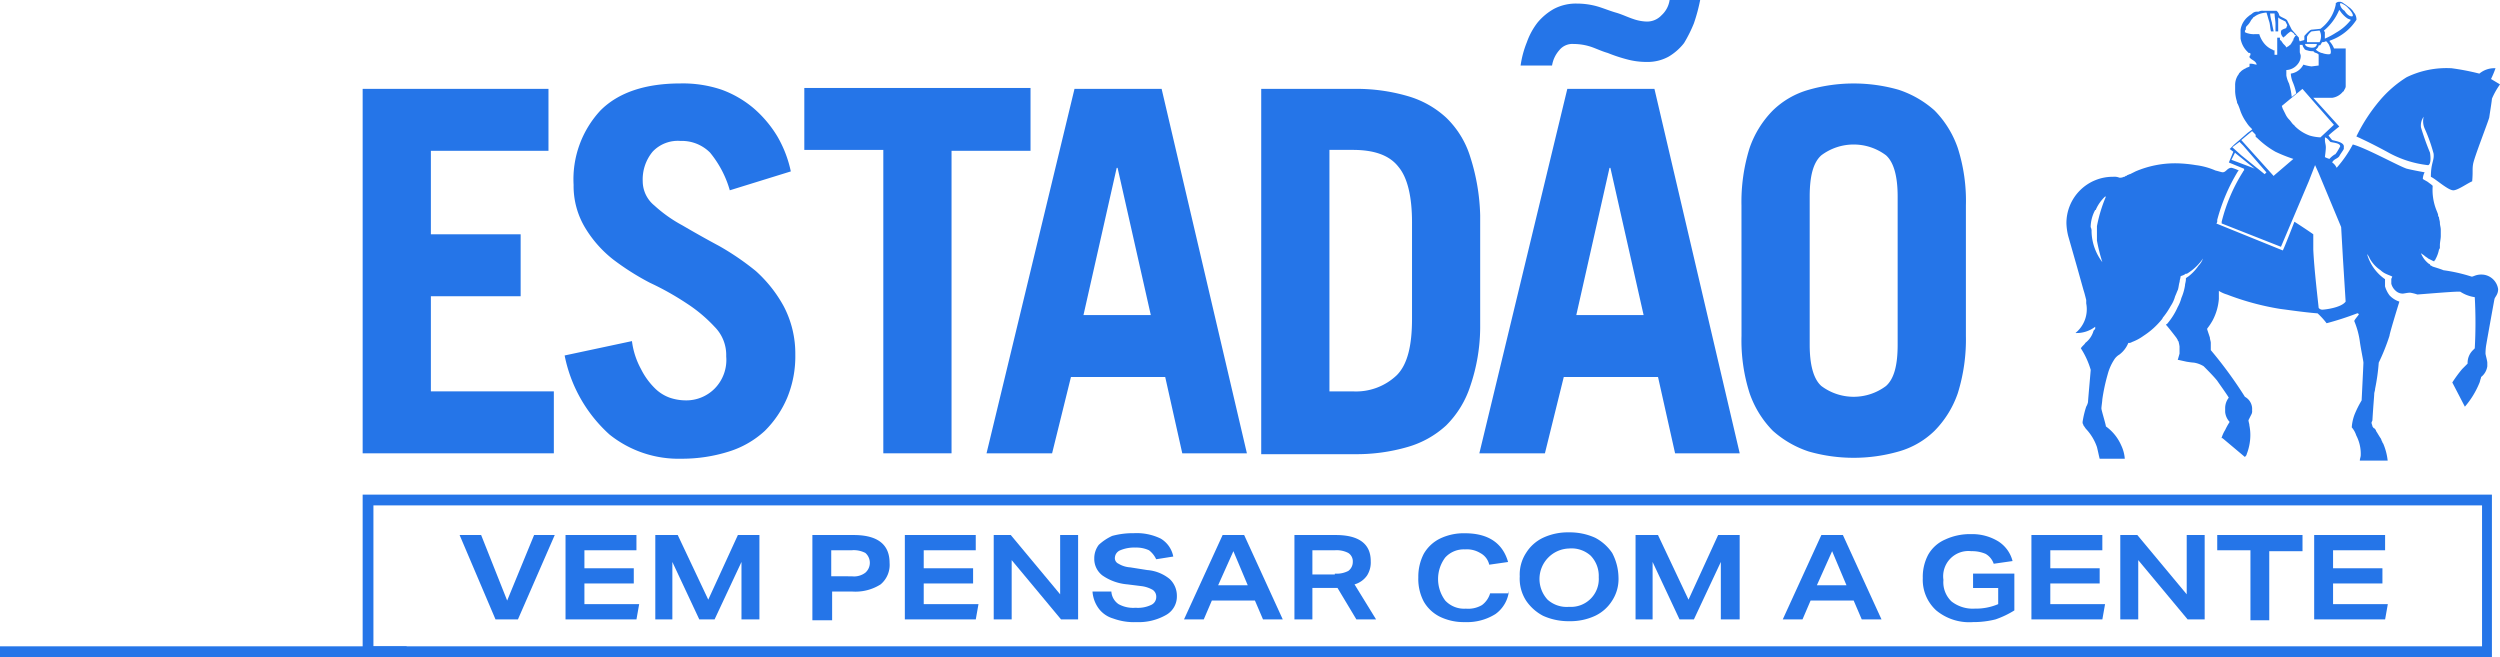
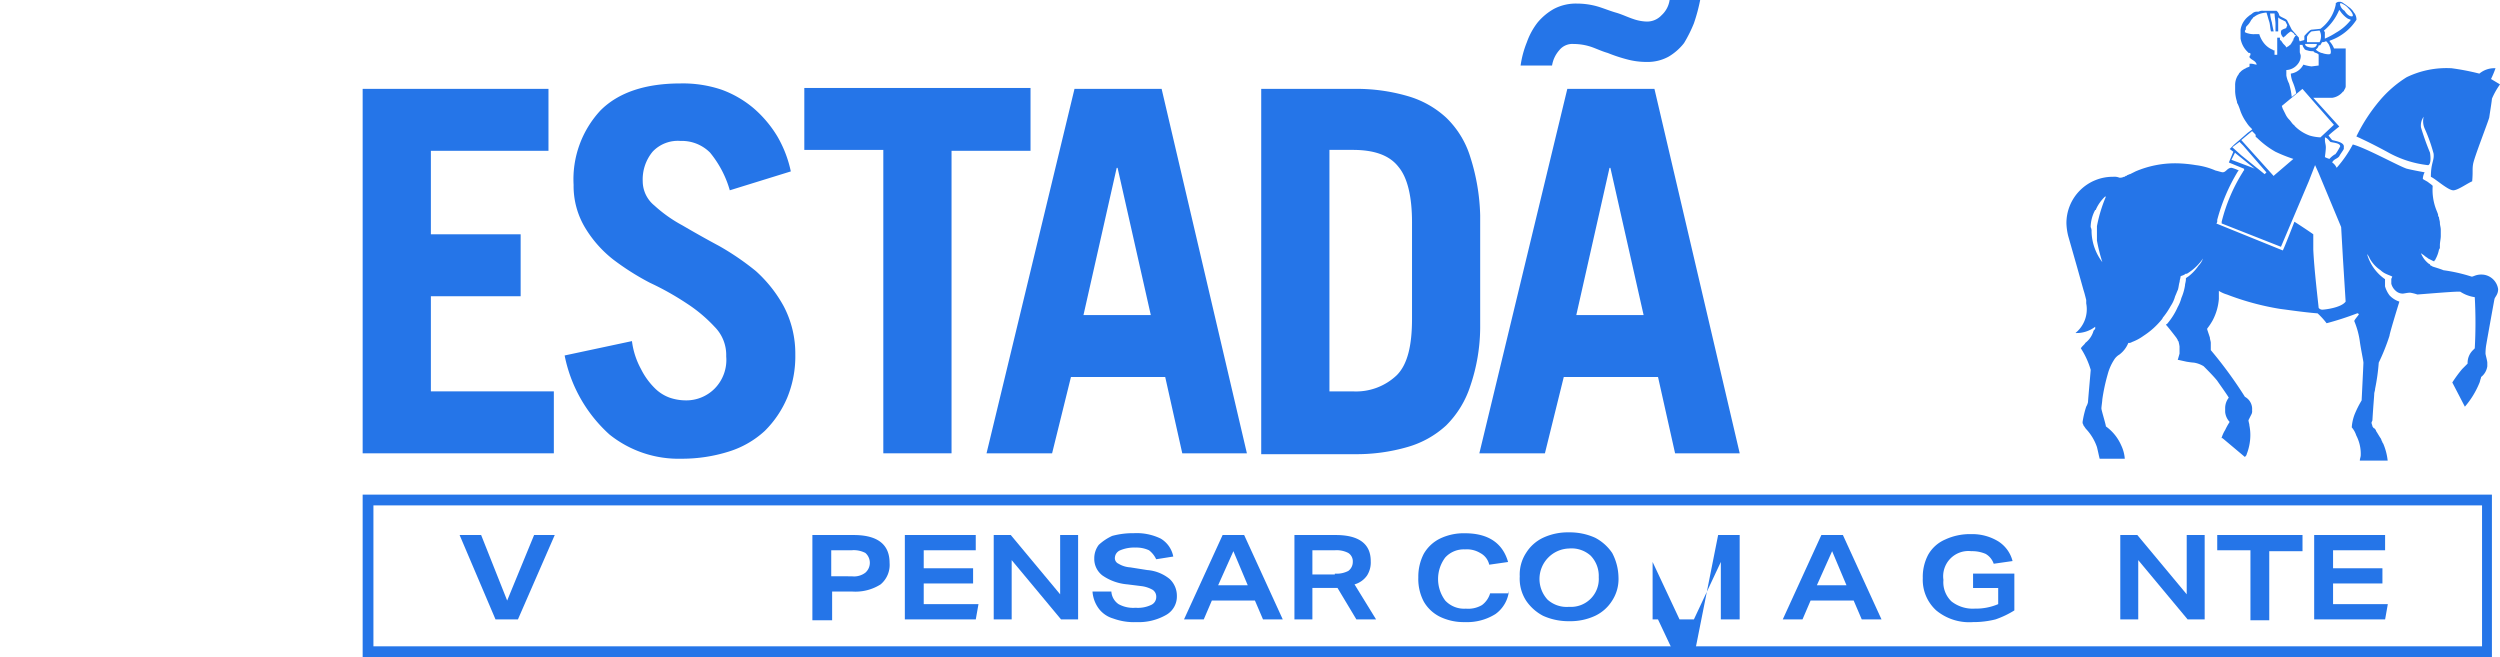
<svg xmlns="http://www.w3.org/2000/svg" width="206.608" height="54.304" viewBox="0 0 206.608 54.304">
  <g id="logo-conceito" transform="translate(-4.1 -4.4)">
    <g id="Grupo_4144" data-name="Grupo 4144" transform="translate(34.071 4.4)">
      <g id="Grupo_4135" data-name="Grupo 4135" transform="translate(140.805 0.148)">
        <g id="Grupo_4134" data-name="Grupo 4134">
          <g id="Grupo_4133" data-name="Grupo 4133">
            <g id="Grupo_4132" data-name="Grupo 4132">
              <path id="Caminho_6383" data-name="Caminho 6383" d="M269.464,12.612c0,.148-.148,1.039-.223,1.558-.148.519-1.261,3.338-1.335,3.858-.074.445,0,.593-.074,1.41-.371.148-1.187.742-1.558.742-.445,0-1.484-.964-1.855-1.113,0-1.187.3-1.335.223-1.929a13.545,13.545,0,0,0-.742-2.077,1.494,1.494,0,0,1-.074-.964,1.245,1.245,0,0,0-.223.89,21.578,21.578,0,0,0,.742,2.077c.074.445.074.964-.148,1.039a8.809,8.809,0,0,1-3.413-1.113c-.964-.519-1.706-.89-2.522-1.261a14.252,14.252,0,0,1,1.929-2.967,9.482,9.482,0,0,1,2.226-1.929,7.562,7.562,0,0,1,3.709-.742,19.573,19.573,0,0,1,2.3.445,1.93,1.93,0,0,1,1.335-.445,7.864,7.864,0,0,1-.371.89l.742.445a6.138,6.138,0,0,0-.668,1.187m-33.087,10.98a4.336,4.336,0,0,0,.89,2.522h0a14.586,14.586,0,0,1-.445-1.78V23.147a11.814,11.814,0,0,1,.742-2.448h-.074a3.344,3.344,0,0,0-.742,1.039.073.073,0,0,1-.074.074,3.069,3.069,0,0,0-.371,1.41.669.669,0,0,1,.074.371h0m20.1-6.38c.074,0,.074-.074.148-.148a5.763,5.763,0,0,0,.3-.519c0-.3-.668-.3-.816-.371-.148-.148-.223-.3-.445-.371h0v.223c0,.223.074.371.074.593,0,.3-.074.742-.074.816a1.9,1.9,0,0,0,.371.148,1.966,1.966,0,0,1,.445-.371m-.074-2.448-2.6-2.967-1.706,1.41.074.223.223.445a1.553,1.553,0,0,0,.3.445c.148.148.223.3.371.445a.073.073,0,0,1,.074.074,3.351,3.351,0,0,0,1.261.816,3.724,3.724,0,0,0,.89.148l1.113-1.039Zm-1.261-4.9V9.125c0-.148,0-.223-.074-.223-.074-.074-.223-.074-.3-.148L254.7,8.68a1.262,1.262,0,0,1-.519-.074c-.074,0-.223-.074-.223-.148a.563.563,0,0,1-.148-.3h-.223V8.68h0v.074c0,.074.074.223.074.3a1.036,1.036,0,0,1-.223.668,1.268,1.268,0,0,1-.964.519v.445a2.358,2.358,0,0,0,.223.668,5.916,5.916,0,0,1,.223,1.113l.371-.3a4.8,4.8,0,0,0-.3-.964,2.166,2.166,0,0,1-.148-.668,1.388,1.388,0,0,0,1.039-.742,3.762,3.762,0,0,0,.668.148l.593-.074Zm.964-.964c.074-.074.074-.371-.148-.816-.074-.074-.148-.223-.223-.223a.561.561,0,0,1-.3.074c-.074.074-.074.148-.148.223,0,.074-.148,0-.148.074a.514.514,0,0,1-.223.3c0,.074.371.3.519.3.148.074.593.148.668.074m.519-1.78a4.122,4.122,0,0,0,1.187-1.039c-.074,0-.148-.074-.223-.074a1.966,1.966,0,0,1-.445-.371c-.148-.148-.223-.3-.3-.371a4.433,4.433,0,0,1-1.261,1.706c0,.074.074.074.074.148v.519a6.133,6.133,0,0,0,.964-.519m1.335-1.335h0c.074-.148-.148-.445-.371-.668a1.3,1.3,0,0,0-.371-.3c-.148-.074-.223-.148-.3-.074h0v.074a.768.768,0,0,0,.371.519c.223.371.519.519.668.445M255.22,6.974l-.668.074a1.223,1.223,0,0,0-.371.445v.445h1.039a1.023,1.023,0,0,0,0-.964m-.742,1.41c.519.074.519-.3.519-.3h-.964s-.074.223.445.3m-1.335-1.113a1.025,1.025,0,0,0-.3-.223,1.968,1.968,0,0,0-.445.371h0c-.074.074-.148.074-.148.148a.631.631,0,0,1-.223-.371V7.122c0-.148.074-.223.148-.223.074-.074.223-.074.3-.148,0-.074.074-.148.074-.223l-.148-.3-.3-.148c-.148-.074-.3-.148-.3-.223V7.048h-.223V6.455c0-.3-.074-.593-.074-.89h-.371a3.266,3.266,0,0,0,.148.742c0,.074.148.742.148.742h-.223c-.074-.3-.074-.593-.148-.816s-.148-.519-.223-.742a2.166,2.166,0,0,0-.668.148h0a1.622,1.622,0,0,0-.371.223.073.073,0,0,0-.074.074,1.024,1.024,0,0,0-.223.3,1.618,1.618,0,0,1-.3.371.272.272,0,0,0-.074.223c0,.074,0,.074-.074.148v.148h0c.074,0,.148.074.223.074a1.633,1.633,0,0,0,.593.074h.371a2.229,2.229,0,0,0,.445.816,1.785,1.785,0,0,0,.593.445c.074,0,.074.074.148.074h.074v.371h.223V7.567h.223v.148a.073.073,0,0,0,.074.074h0c.074.074.148.223.223.3l.074.074h0c.074.074.148.148.148.223.074-.074.148-.074.223-.148s.148-.074.148-.148l.074-.074c0-.074.074-.074.074-.148a.073.073,0,0,1,.074-.074V7.716a.259.259,0,0,1,.074-.148c0-.074.074-.074.074-.148a.259.259,0,0,1,.148-.074c-.148,0-.223,0-.223-.074m-3.264,8.235-.148-.148-.074-.074h0l-.89.742,2.671,2.967.074-.074,1.558-1.335a12.367,12.367,0,0,1-1.484-.593,7.236,7.236,0,0,1-1.558-1.187h0a.073.073,0,0,1-.074-.074c0-.148,0-.148-.074-.223m-1.855,1.113h0l.742.668,1.929,1.558.148-.148-1.929-2.226-.074-.074h0l-.223-.223-.593.445Zm-.074,1.039h0l1.78.668.148.074-1.558-1.261-.074-.074ZM235.932,29.23c-.074-.3-.148-.593-.223-.816l-.519-1.855-.742-2.6h0a5.007,5.007,0,0,1-.148-1.039,3.831,3.831,0,0,1,3.858-3.858,1.1,1.1,0,0,1,.519.074.669.669,0,0,0,.371-.074c.074,0,.074,0,.148-.074.074,0,.074,0,.148-.074.074,0,.148-.074.223-.074l.445-.223a8.324,8.324,0,0,1,3.413-.668,11.068,11.068,0,0,1,1.558.148,5.893,5.893,0,0,1,1.632.445c.3.074.519.148.593.148.3,0,.371-.371.742-.371a3.055,3.055,0,0,1,.593.223l-.074.074a15.162,15.162,0,0,0-1.706,4.006V22.7a.272.272,0,0,1-.074.223l5.49,2.226c.074-.074.964-2.374.964-2.374s1.039.668,1.558,1.039v1.261c.074,1.632.371,4.08.445,4.822a.386.386,0,0,0,.3.148c.148,0,1.558-.148,1.929-.668l-.223-3.561-.148-2.6-1.855-4.451-.3-.668-.519,1.335-2.3,5.416-4.9-1.929V22.85h0v-.074a14.058,14.058,0,0,1,1.78-4.154.073.073,0,0,1,.074-.074V18.4l-1.261-.519.371-.89-.3-.223.074-.074.3-.3.519-.445.594-.519.3-.223.074-.074-.148-.148a2.03,2.03,0,0,1-.3-.371,4,4,0,0,1-.519-.964,5.1,5.1,0,0,0-.223-.593.366.366,0,0,1-.074-.223,3.155,3.155,0,0,1-.148-.816V11.5a1.5,1.5,0,0,1,.223-.816c.074-.074.074-.148.148-.223h0l.148-.148a1.621,1.621,0,0,1,.371-.223c.074-.074.223-.074.3-.148h0V9.719h.148c.148,0,.3.074.445.074h0c-.074-.3-.371-.371-.519-.519l-.074-.074V9.125c0-.074.074-.074.074-.148V8.9a.073.073,0,0,0-.074-.074h-.074l-.074-.074-.074-.074a1.978,1.978,0,0,1-.519-1.039V6.9a1.759,1.759,0,0,1,.668-1.113c.074-.074.223-.148.3-.223h0a.567.567,0,0,1,.371-.148h.148a.669.669,0,0,1,.371-.074h1.113l.074.074h0a.562.562,0,0,1,.148.3h0l.074.074c.223.148.519.223.593.371l.371.742.594.668a.446.446,0,0,0,.074.3c.148-.074.371-.074.371-.148v-.3s.445-.519.593-.519c.074,0,.742-.074.742-.074a3.311,3.311,0,0,0,1.261-2h0V4.748a.073.073,0,0,1,.074-.074c.074-.074.148-.074.3-.074a.563.563,0,0,1,.3.148c.148.074.3.223.519.371l.148.148c.074.074.148.223.223.3a.914.914,0,0,1,.148.519h0a4.269,4.269,0,0,1-2.151,1.706.073.073,0,0,0-.074.074,1.862,1.862,0,0,1,.371.593h.964V11.2h0v.371c0,.148-.074.223-.148.371a.073.073,0,0,1-.074.074,1.376,1.376,0,0,1-.89.519H254.7l2.151,2.374s-.668.519-.89.742c0,0,.223.3.3.371.148.074,1.039.148.964.593v.148c-.074.148-.3.445-.371.593-.148.223-.445.223-.593.519a1.09,1.09,0,0,1,.371.445,9.789,9.789,0,0,0,1.335-1.929c1.113.3,3.784,1.78,4.451,2,.593.148,1.484.3,1.484.3a1.375,1.375,0,0,0-.148.519c0,.074.223.148.445.3.074.074.223.148.371.3a4.52,4.52,0,0,0,.223,1.78c.074.223.148.371.223.593a.273.273,0,0,0,.074.223c0,.148.074.3.074.445,0,.223.074.371.074.593v.519c0,.223-.074.519-.074.742v.148a.272.272,0,0,1-.074.223,2.657,2.657,0,0,1-.3.816.073.073,0,0,1-.074.074v.074h-.074l-.445-.223c-.074-.074-.223-.148-.3-.223s-.223-.148-.3-.223a2.025,2.025,0,0,0,.668.89c.074,0,.074.074.148.148a.23.23,0,0,1,.148.074s.742.223.89.3a13.478,13.478,0,0,1,2.3.519c.148.074.371-.223,1.039-.148a1.408,1.408,0,0,1,1.187,1.187c0,.445-.223.593-.3.816-.074.371-.594,3.264-.668,3.709a4.408,4.408,0,0,0-.074.816c0,.074.148.593.148.742v.3a1.376,1.376,0,0,1-.519.89v.074c-.074.148-.074.3-.148.445a7.071,7.071,0,0,1-1.187,1.929h0l-1.039-2h0a10.614,10.614,0,0,1,.816-1.113l.148-.148.3-.3v-.074a1.465,1.465,0,0,1,.445-1.039l.148-.148a38.845,38.845,0,0,0,0-4.229,2.95,2.95,0,0,1-1.187-.445c-.074-.074-3.413.223-3.561.223a3.366,3.366,0,0,0-.593-.148c-.223,0-.519.074-.593.074a.842.842,0,0,1-.593-.223,1.171,1.171,0,0,1-.371-.593v-.223h0v-.148c0-.074.074-.148.074-.223-.148-.074-.371-.148-.519-.223a1.552,1.552,0,0,1-.445-.3,2.778,2.778,0,0,1-.89-.964,1.622,1.622,0,0,0-.223-.371,3.761,3.761,0,0,0,1.484,2.077v.593a2.32,2.32,0,0,0,.371.742,1.921,1.921,0,0,0,.816.519c-.3.964-.816,2.671-.816,2.819a17.27,17.27,0,0,1-.89,2.226,16.748,16.748,0,0,1-.3,2.151c0,.148-.074.3-.074.445s-.074.89-.148,2.151c0,.074-.074.148-.074.223s.074.223.074.3h0c.074.074.074.148.148.148.074.074.148.148.148.223.148.223.223.371.371.593.074.074.074.223.148.3a.259.259,0,0,0,.074.148,4.96,4.96,0,0,1,.371,1.41h-2.3c0-.148.074-.3.074-.445a3.279,3.279,0,0,0-.371-1.632,1.945,1.945,0,0,0-.371-.668,3.722,3.722,0,0,1,.223-1.039,8.253,8.253,0,0,1,.593-1.187s.148-2.967.148-3.116-.223-1.187-.3-1.78a6.749,6.749,0,0,0-.445-1.632c-.074-.074.3-.445.371-.593l-.074-.074h-.074a24.481,24.481,0,0,1-2.522.816,6.069,6.069,0,0,0-.742-.816c-.964-.074-2-.223-3.116-.371a21.986,21.986,0,0,1-4.377-1.187,2.635,2.635,0,0,1-.668-.3h0v.668a4.537,4.537,0,0,1-.519,1.78,5.2,5.2,0,0,1-.445.668v.074l.223.668c0,.148.074.3.074.445v.593a34.862,34.862,0,0,1,2.819,3.858h0a1.143,1.143,0,0,1,.594,1.113.556.556,0,0,1-.074.371l-.223.445c0,.148.074.3.074.445a3.919,3.919,0,0,1,.074.964h0a4.339,4.339,0,0,1-.3,1.41c0,.074-.074.148-.148.223l-1.855-1.558h-.074a2.635,2.635,0,0,1,.3-.668,5.377,5.377,0,0,1,.371-.668,1.4,1.4,0,0,1-.371-.816v-.3a1.407,1.407,0,0,1,.3-.89c-.223-.371-.816-1.187-.964-1.41-.3-.371-.816-.89-1.113-1.187a2.2,2.2,0,0,0-.816-.3h0c-.148,0-.593-.074-.593-.074l-.668-.148H243.5l.148-.519h0v-.593a3.213,3.213,0,0,0-.074-.371c0-.074-.074-.074-.074-.148s-.074-.074-.074-.148h0c-.223-.3-.742-.964-.89-1.113a.073.073,0,0,1,.074-.074h0a5.644,5.644,0,0,0,.89-1.41,3.1,3.1,0,0,0,.3-.742,4.253,4.253,0,0,0,.3-1.039c0-.148.074-.3.074-.519v-.074c.074-.074.223-.148.3-.223a3.889,3.889,0,0,0,.742-.816,1.615,1.615,0,0,0,.371-.593c0-.074.074-.074.074-.148,0,.074-.074.074-.074.148a4.313,4.313,0,0,1-1.335,1.261h-.074c-.074,0-.074.074-.148.074-.074.074-.223.074-.3.148,0,.148-.074.3-.074.445-.074.223-.074.445-.148.668-.074.148-.148.371-.223.519a2.742,2.742,0,0,1-.371.816,6.185,6.185,0,0,1-.593.89c-.074.074-.074.148-.148.223A6.378,6.378,0,0,1,240.68,32.2a4,4,0,0,1-.964.519.446.446,0,0,1-.3.074,2.264,2.264,0,0,1-.742.964,1.279,1.279,0,0,0-.445.445,4.136,4.136,0,0,0-.519,1.187,15.356,15.356,0,0,0-.445,2.077c0,.148-.074.593-.074.742s.371,1.335.371,1.484h0a3.786,3.786,0,0,1,1.261,1.558,3.109,3.109,0,0,1,.3,1.113h-2.077c-.074-.3-.148-.668-.223-.964a4.164,4.164,0,0,0-.89-1.484c-.074-.074-.148-.223-.223-.3,0-.074-.074-.148-.074-.223v-.074a7.762,7.762,0,0,1,.3-1.261,1.253,1.253,0,0,0,.148-.371c0-.148.223-2.6.223-2.671a6.789,6.789,0,0,0-.816-1.78c.148-.223.3-.3.371-.445a1.884,1.884,0,0,0,.668-.964c0-.074.148-.148.148-.223v-.148a2.528,2.528,0,0,1-1.632.519h0a2.528,2.528,0,0,0,.89-2.448c0-.223,0-.223,0-.3" transform="translate(-234.3 -4.6)" fill="#2575e8" />
            </g>
          </g>
        </g>
      </g>
      <g id="Grupo_4143" data-name="Grupo 4143">
        <g id="Grupo_4136" data-name="Grupo 4136" transform="translate(0 7.344)">
          <path id="Caminho_6384" data-name="Caminho 6384" d="M44.5,44.42V14.3H59.857v5.119H50.138v6.9h7.419v5.119H50.138V39.3H60.3V44.42Z" transform="translate(-44.5 -14.3)" fill="#2575e8" />
        </g>
        <g id="Grupo_4137" data-name="Grupo 4137" transform="translate(16.692 6.899)">
          <path id="Caminho_6385" data-name="Caminho 6385" d="M80.65,22.528a8.626,8.626,0,0,0-1.632-3.116,3.3,3.3,0,0,0-2.448-.964,2.858,2.858,0,0,0-2.3.89,3.6,3.6,0,0,0-.816,2.448,2.592,2.592,0,0,0,.964,2,11.426,11.426,0,0,0,2.3,1.632c.89.519,1.929,1.113,3.042,1.706A21.968,21.968,0,0,1,82.8,29.2,11,11,0,0,1,85.1,32.1a8.413,8.413,0,0,1,.964,4.006,8.966,8.966,0,0,1-.668,3.561,8.549,8.549,0,0,1-1.855,2.745,7.8,7.8,0,0,1-2.967,1.706,12.873,12.873,0,0,1-3.932.593,9.116,9.116,0,0,1-5.935-2A11.9,11.9,0,0,1,67,36.178l5.564-1.187a6.455,6.455,0,0,0,.742,2.3,5.941,5.941,0,0,0,1.113,1.558,3.351,3.351,0,0,0,1.261.816,4.115,4.115,0,0,0,1.261.223,3.3,3.3,0,0,0,2.448-.964,3.373,3.373,0,0,0,.964-2.671,3.3,3.3,0,0,0-.964-2.448,12.155,12.155,0,0,0-2.3-1.929,23.362,23.362,0,0,0-3.042-1.706,21.153,21.153,0,0,1-3.042-1.929,9.652,9.652,0,0,1-2.3-2.6,6.692,6.692,0,0,1-.964-3.561,8.36,8.36,0,0,1,2.226-6.157c1.484-1.484,3.709-2.226,6.6-2.226a9.987,9.987,0,0,1,3.413.519,8.716,8.716,0,0,1,2.671,1.558,9.636,9.636,0,0,1,1.929,2.3,9.761,9.761,0,0,1,1.113,2.893Z" transform="translate(-67 -13.7)" fill="#2575e8" />
        </g>
        <g id="Grupo_4138" data-name="Grupo 4138" transform="translate(36.5 7.27)">
          <path id="Caminho_6386" data-name="Caminho 6386" d="M112.395,14.274v5.119h-6.528v25h-5.638V19.319H93.7V14.2h18.695Z" transform="translate(-93.7 -14.2)" fill="#2575e8" />
        </g>
        <g id="Grupo_4139" data-name="Grupo 4139" transform="translate(51.559 7.344)">
          <path id="Caminho_6387" data-name="Caminho 6387" d="M114,44.42l7.27-30.12h7.2l7.048,30.12h-5.341l-1.41-6.306h-7.79l-1.558,6.306Zm8.012-11.425h5.564l-2.745-12.167h-.074Z" transform="translate(-114 -14.3)" fill="#2575e8" />
        </g>
        <g id="Grupo_4140" data-name="Grupo 4140" transform="translate(74.26 7.344)">
          <path id="Caminho_6388" data-name="Caminho 6388" d="M144.6,14.3h7.79a15.074,15.074,0,0,1,4.3.593,7.915,7.915,0,0,1,3.19,1.78,7.62,7.62,0,0,1,2,3.264,17.133,17.133,0,0,1,.816,4.822v9.273a15.2,15.2,0,0,1-.816,4.822,8.1,8.1,0,0,1-2,3.264,7.915,7.915,0,0,1-3.19,1.78,15.074,15.074,0,0,1-4.3.593H144.6Zm5.638,25h1.929a4.874,4.874,0,0,0,3.635-1.335c.89-.89,1.261-2.448,1.261-4.674V25.354c0-2.151-.371-3.709-1.113-4.6-.742-.964-2-1.41-3.783-1.41h-1.929Z" transform="translate(-144.6 -14.3)" fill="#2575e8" />
        </g>
        <g id="Grupo_4141" data-name="Grupo 4141" transform="translate(92.287)">
          <path id="Caminho_6389" data-name="Caminho 6389" d="M168.9,41.864l7.27-30.12h7.2l7.048,30.12h-5.341l-1.41-6.306h-7.79l-1.558,6.306ZM187.15,4.4a14.637,14.637,0,0,1-.519,1.929,11.169,11.169,0,0,1-.816,1.632,4.542,4.542,0,0,1-1.261,1.113,3.614,3.614,0,0,1-1.855.445,6.179,6.179,0,0,1-1.632-.223,12.787,12.787,0,0,1-1.558-.519c-.519-.148-.964-.371-1.41-.519a4.658,4.658,0,0,0-1.41-.223,1.383,1.383,0,0,0-1.187.519,2.5,2.5,0,0,0-.593,1.261h-2.6a8.21,8.21,0,0,1,.519-1.929,5.757,5.757,0,0,1,.89-1.632,4.858,4.858,0,0,1,1.335-1.113,3.9,3.9,0,0,1,1.929-.445,6.179,6.179,0,0,1,1.632.223c.519.148,1.039.371,1.558.519s.964.371,1.41.519a3.661,3.661,0,0,0,1.113.223,1.627,1.627,0,0,0,1.261-.519,2.109,2.109,0,0,0,.668-1.261h2.522ZM176.912,30.439h5.564l-2.745-12.167h-.074Z" transform="translate(-168.9 -4.4)" fill="#2575e8" />
        </g>
        <g id="Grupo_4142" data-name="Grupo 4142" transform="translate(113.95 6.899)">
-           <path id="Caminho_6390" data-name="Caminho 6390" d="M198.1,23.789a14.957,14.957,0,0,1,.668-4.748,8.235,8.235,0,0,1,1.929-3.116,6.947,6.947,0,0,1,2.967-1.706,13.507,13.507,0,0,1,7.419,0,8.4,8.4,0,0,1,2.967,1.706,8.235,8.235,0,0,1,1.929,3.116,14.332,14.332,0,0,1,.668,4.748V34.546a14.957,14.957,0,0,1-.668,4.748,8.235,8.235,0,0,1-1.929,3.116,6.947,6.947,0,0,1-2.967,1.706,13.507,13.507,0,0,1-7.419,0A8.4,8.4,0,0,1,200.7,42.41a8.235,8.235,0,0,1-1.929-3.116,14.332,14.332,0,0,1-.668-4.748Zm5.638,11.5c0,1.632.3,2.819.964,3.413a4.451,4.451,0,0,0,5.341,0c.668-.593.964-1.706.964-3.413V23.047c0-1.632-.3-2.819-.964-3.413a4.451,4.451,0,0,0-5.341,0c-.668.593-.964,1.706-.964,3.413Z" transform="translate(-198.1 -13.7)" fill="#2575e8" />
-         </g>
+           </g>
      </g>
    </g>
    <g id="Grupo_4148" data-name="Grupo 4148" transform="translate(4.1 45.277)">
      <g id="Grupo_4145" data-name="Grupo 4145" transform="translate(37.983 3.116)">
        <path id="Caminho_6391" data-name="Caminho 6391" d="M58.267,70.973,55.3,64h1.78l2.151,5.416L61.457,64h1.706l-3.042,6.973Z" transform="translate(-55.3 -63.777)" fill="#2575e8" />
-         <path id="Caminho_6392" data-name="Caminho 6392" d="M67.1,70.973V64h5.861v1.261h-4.3v1.484h4.08v1.261h-4.08v1.706h4.525l-.223,1.261H67.1Z" transform="translate(-58.346 -63.777)" fill="#2575e8" />
-         <path id="Caminho_6393" data-name="Caminho 6393" d="M84.222,70.973V66.226L82,70.973H80.735L78.51,66.226v4.748H77.1V64h1.855l2.522,5.341L83.925,64h1.78v6.973H84.222Z" transform="translate(-60.927 -63.777)" fill="#2575e8" />
        <path id="Caminho_6394" data-name="Caminho 6394" d="M94.6,70.973V64h3.413c1.929,0,2.967.742,2.967,2.3a2.1,2.1,0,0,1-.742,1.78,3.876,3.876,0,0,1-2.3.593H96.232v2.374H94.6Zm3.264-3.561a1.54,1.54,0,0,0,1.113-.3,1.083,1.083,0,0,0,0-1.632,2.085,2.085,0,0,0-1.113-.223H96.158v2.151Z" transform="translate(-65.445 -63.777)" fill="#2575e8" />
        <path id="Caminho_6395" data-name="Caminho 6395" d="M104.9,70.973V64h5.861v1.261h-4.3v1.484h4.08v1.261h-4.08v1.706h4.525l-.223,1.261H104.9Z" transform="translate(-68.104 -63.777)" fill="#2575e8" />
        <path id="Caminho_6396" data-name="Caminho 6396" d="M120.364,70.973l-4.08-4.9v4.9H114.8V64h1.41l4.08,4.9V64h1.484v6.973Z" transform="translate(-70.659 -63.777)" fill="#2575e8" />
        <path id="Caminho_6397" data-name="Caminho 6397" d="M131.067,65.951a2.02,2.02,0,0,0-.593-.742,2.477,2.477,0,0,0-1.113-.223,2.956,2.956,0,0,0-1.261.223.7.7,0,0,0-.445.593.5.5,0,0,0,.3.519,2.1,2.1,0,0,0,.964.3l1.41.223a3.333,3.333,0,0,1,1.855.742,1.9,1.9,0,0,1,.593,1.41,1.744,1.744,0,0,1-.89,1.558,4.586,4.586,0,0,1-2.448.593,5.024,5.024,0,0,1-1.929-.3,2.291,2.291,0,0,1-1.187-.816,2.675,2.675,0,0,1-.519-1.41h1.558a1.364,1.364,0,0,0,.594,1.039,2.493,2.493,0,0,0,1.41.3,2.536,2.536,0,0,0,1.261-.223.713.713,0,0,0,.445-.668.675.675,0,0,0-.3-.593,2.5,2.5,0,0,0-.89-.3l-1.187-.148a4.212,4.212,0,0,1-2.077-.742,1.723,1.723,0,0,1-.668-1.41,1.822,1.822,0,0,1,.371-1.113,4.157,4.157,0,0,1,1.113-.742,6.492,6.492,0,0,1,1.78-.223,4.542,4.542,0,0,1,2.226.445,2.211,2.211,0,0,1,1.039,1.484Z" transform="translate(-73.499 -63.726)" fill="#2575e8" />
        <path id="Caminho_6398" data-name="Caminho 6398" d="M142.528,70.973l-.668-1.558H138.3l-.668,1.558H136L139.19,64h1.78l3.19,6.973Zm-2.448-5.638-1.261,2.819h2.448Z" transform="translate(-76.132 -63.777)" fill="#2575e8" />
        <path id="Caminho_6399" data-name="Caminho 6399" d="M153.419,70.973l-1.558-2.6h-2.077v2.6H148.3V64h3.413c1.929,0,2.893.742,2.893,2.151a2.022,2.022,0,0,1-.3,1.187,1.892,1.892,0,0,1-1.039.742l1.78,2.893Zm-1.78-3.783a2.085,2.085,0,0,0,1.113-.223.913.913,0,0,0,.371-.742.819.819,0,0,0-.371-.742,2.085,2.085,0,0,0-1.113-.223h-1.855v2h1.855Z" transform="translate(-79.307 -63.777)" fill="#2575e8" />
        <path id="Caminho_6400" data-name="Caminho 6400" d="M169.593,68.548a2.72,2.72,0,0,1-1.113,1.929,4.4,4.4,0,0,1-2.522.668,4.517,4.517,0,0,1-2.077-.445,3.143,3.143,0,0,1-1.335-1.261,4,4,0,0,1-.445-2,4.107,4.107,0,0,1,.445-1.929,3.143,3.143,0,0,1,1.335-1.261,4.517,4.517,0,0,1,2.077-.445c1.929,0,3.116.816,3.561,2.374l-1.558.223a1.443,1.443,0,0,0-.742-.964,2.123,2.123,0,0,0-1.261-.3,2.071,2.071,0,0,0-1.632.668,2.967,2.967,0,0,0,0,3.561,2.129,2.129,0,0,0,1.706.668,2.231,2.231,0,0,0,1.335-.3,1.884,1.884,0,0,0,.668-.964h1.558Z" transform="translate(-82.869 -63.726)" fill="#2575e8" />
        <path id="Caminho_6401" data-name="Caminho 6401" d="M181.56,67.409a3.269,3.269,0,0,1-.519,1.929,3.344,3.344,0,0,1-1.41,1.261,4.842,4.842,0,0,1-2.151.445,5.074,5.074,0,0,1-2.151-.445,3.853,3.853,0,0,1-1.41-1.261,3.358,3.358,0,0,1-.519-2,3.269,3.269,0,0,1,.519-1.929,3.344,3.344,0,0,1,1.41-1.261,4.842,4.842,0,0,1,2.151-.445,5.073,5.073,0,0,1,2.151.445,3.853,3.853,0,0,1,1.41,1.261A4.456,4.456,0,0,1,181.56,67.409Zm-1.632,0a2.406,2.406,0,0,0-.668-1.78,2.365,2.365,0,0,0-1.78-.593,2.52,2.52,0,0,0-1.78,4.229,2.365,2.365,0,0,0,1.78.593,2.3,2.3,0,0,0,2.448-2.448Z" transform="translate(-85.786 -63.7)" fill="#2575e8" />
-         <path id="Caminho_6402" data-name="Caminho 6402" d="M193.348,70.973V66.226l-2.226,4.748h-1.187l-2.226-4.748v4.748H186.3V64h1.855l2.522,5.341L193.125,64h1.78v6.973h-1.558Z" transform="translate(-89.116 -63.777)" fill="#2575e8" />
+         <path id="Caminho_6402" data-name="Caminho 6402" d="M193.348,70.973V66.226l-2.226,4.748h-1.187l-2.226-4.748v4.748H186.3h1.855l2.522,5.341L193.125,64h1.78v6.973h-1.558Z" transform="translate(-89.116 -63.777)" fill="#2575e8" />
        <path id="Caminho_6403" data-name="Caminho 6403" d="M209.228,70.973l-.668-1.558H205l-.668,1.558H202.7L205.89,64h1.78l3.19,6.973Zm-2.448-5.638-1.261,2.819h2.448Z" transform="translate(-93.35 -63.777)" fill="#2575e8" />
        <path id="Caminho_6404" data-name="Caminho 6404" d="M224.383,68.351h-1.929V67.164h3.413v3.042a7.6,7.6,0,0,1-1.558.742,7.474,7.474,0,0,1-1.855.223,4.285,4.285,0,0,1-3.042-.964,3.417,3.417,0,0,1-1.113-2.671,3.9,3.9,0,0,1,.445-1.929,2.956,2.956,0,0,1,1.41-1.261,4.842,4.842,0,0,1,2.151-.445,4.133,4.133,0,0,1,2.226.593,2.715,2.715,0,0,1,1.187,1.632l-1.558.223a1.493,1.493,0,0,0-.668-.816,2.825,2.825,0,0,0-1.187-.223,2.086,2.086,0,0,0-2.3,2.374,2.191,2.191,0,0,0,.668,1.78,2.851,2.851,0,0,0,1.929.593,4.693,4.693,0,0,0,1.929-.371V68.351Z" transform="translate(-97.377 -63.752)" fill="#2575e8" />
-         <path id="Caminho_6405" data-name="Caminho 6405" d="M230.4,70.973V64h5.861v1.261h-4.3v1.484h4.08v1.261h-4.08v1.706h4.525l-.223,1.261H230.4Z" transform="translate(-100.5 -63.777)" fill="#2575e8" />
        <path id="Caminho_6406" data-name="Caminho 6406" d="M245.864,70.973l-4.08-4.9v4.9H240.3V64h1.41l4.08,4.9V64h1.484v6.973Z" transform="translate(-103.056 -63.777)" fill="#2575e8" />
        <path id="Caminho_6407" data-name="Caminho 6407" d="M253.845,70.973V65.261H251.1V64h7.048v1.335H255.4v5.712h-1.558Z" transform="translate(-105.844 -63.777)" fill="#2575e8" />
        <path id="Caminho_6408" data-name="Caminho 6408" d="M261.9,70.973V64h5.861v1.261h-4.3v1.484h4.08v1.261h-4.08v1.706h4.525l-.223,1.261H261.9Z" transform="translate(-108.632 -63.777)" fill="#2575e8" />
      </g>
      <g id="Grupo_4146" data-name="Grupo 4146" transform="translate(29.971)">
        <path id="Caminho_6409" data-name="Caminho 6409" d="M220.544,72.928H44.5V59.5H220.469V72.928ZM45.39,72.037H219.653V60.39H45.39Z" transform="translate(-44.5 -59.5)" fill="#2575e8" />
      </g>
      <g id="Grupo_4147" data-name="Grupo 4147" transform="translate(0 12.537)">
-         <rect id="Retângulo_215" data-name="Retângulo 215" width="33.606" height="0.89" fill="#2575e8" />
-       </g>
+         </g>
    </g>
  </g>
</svg>